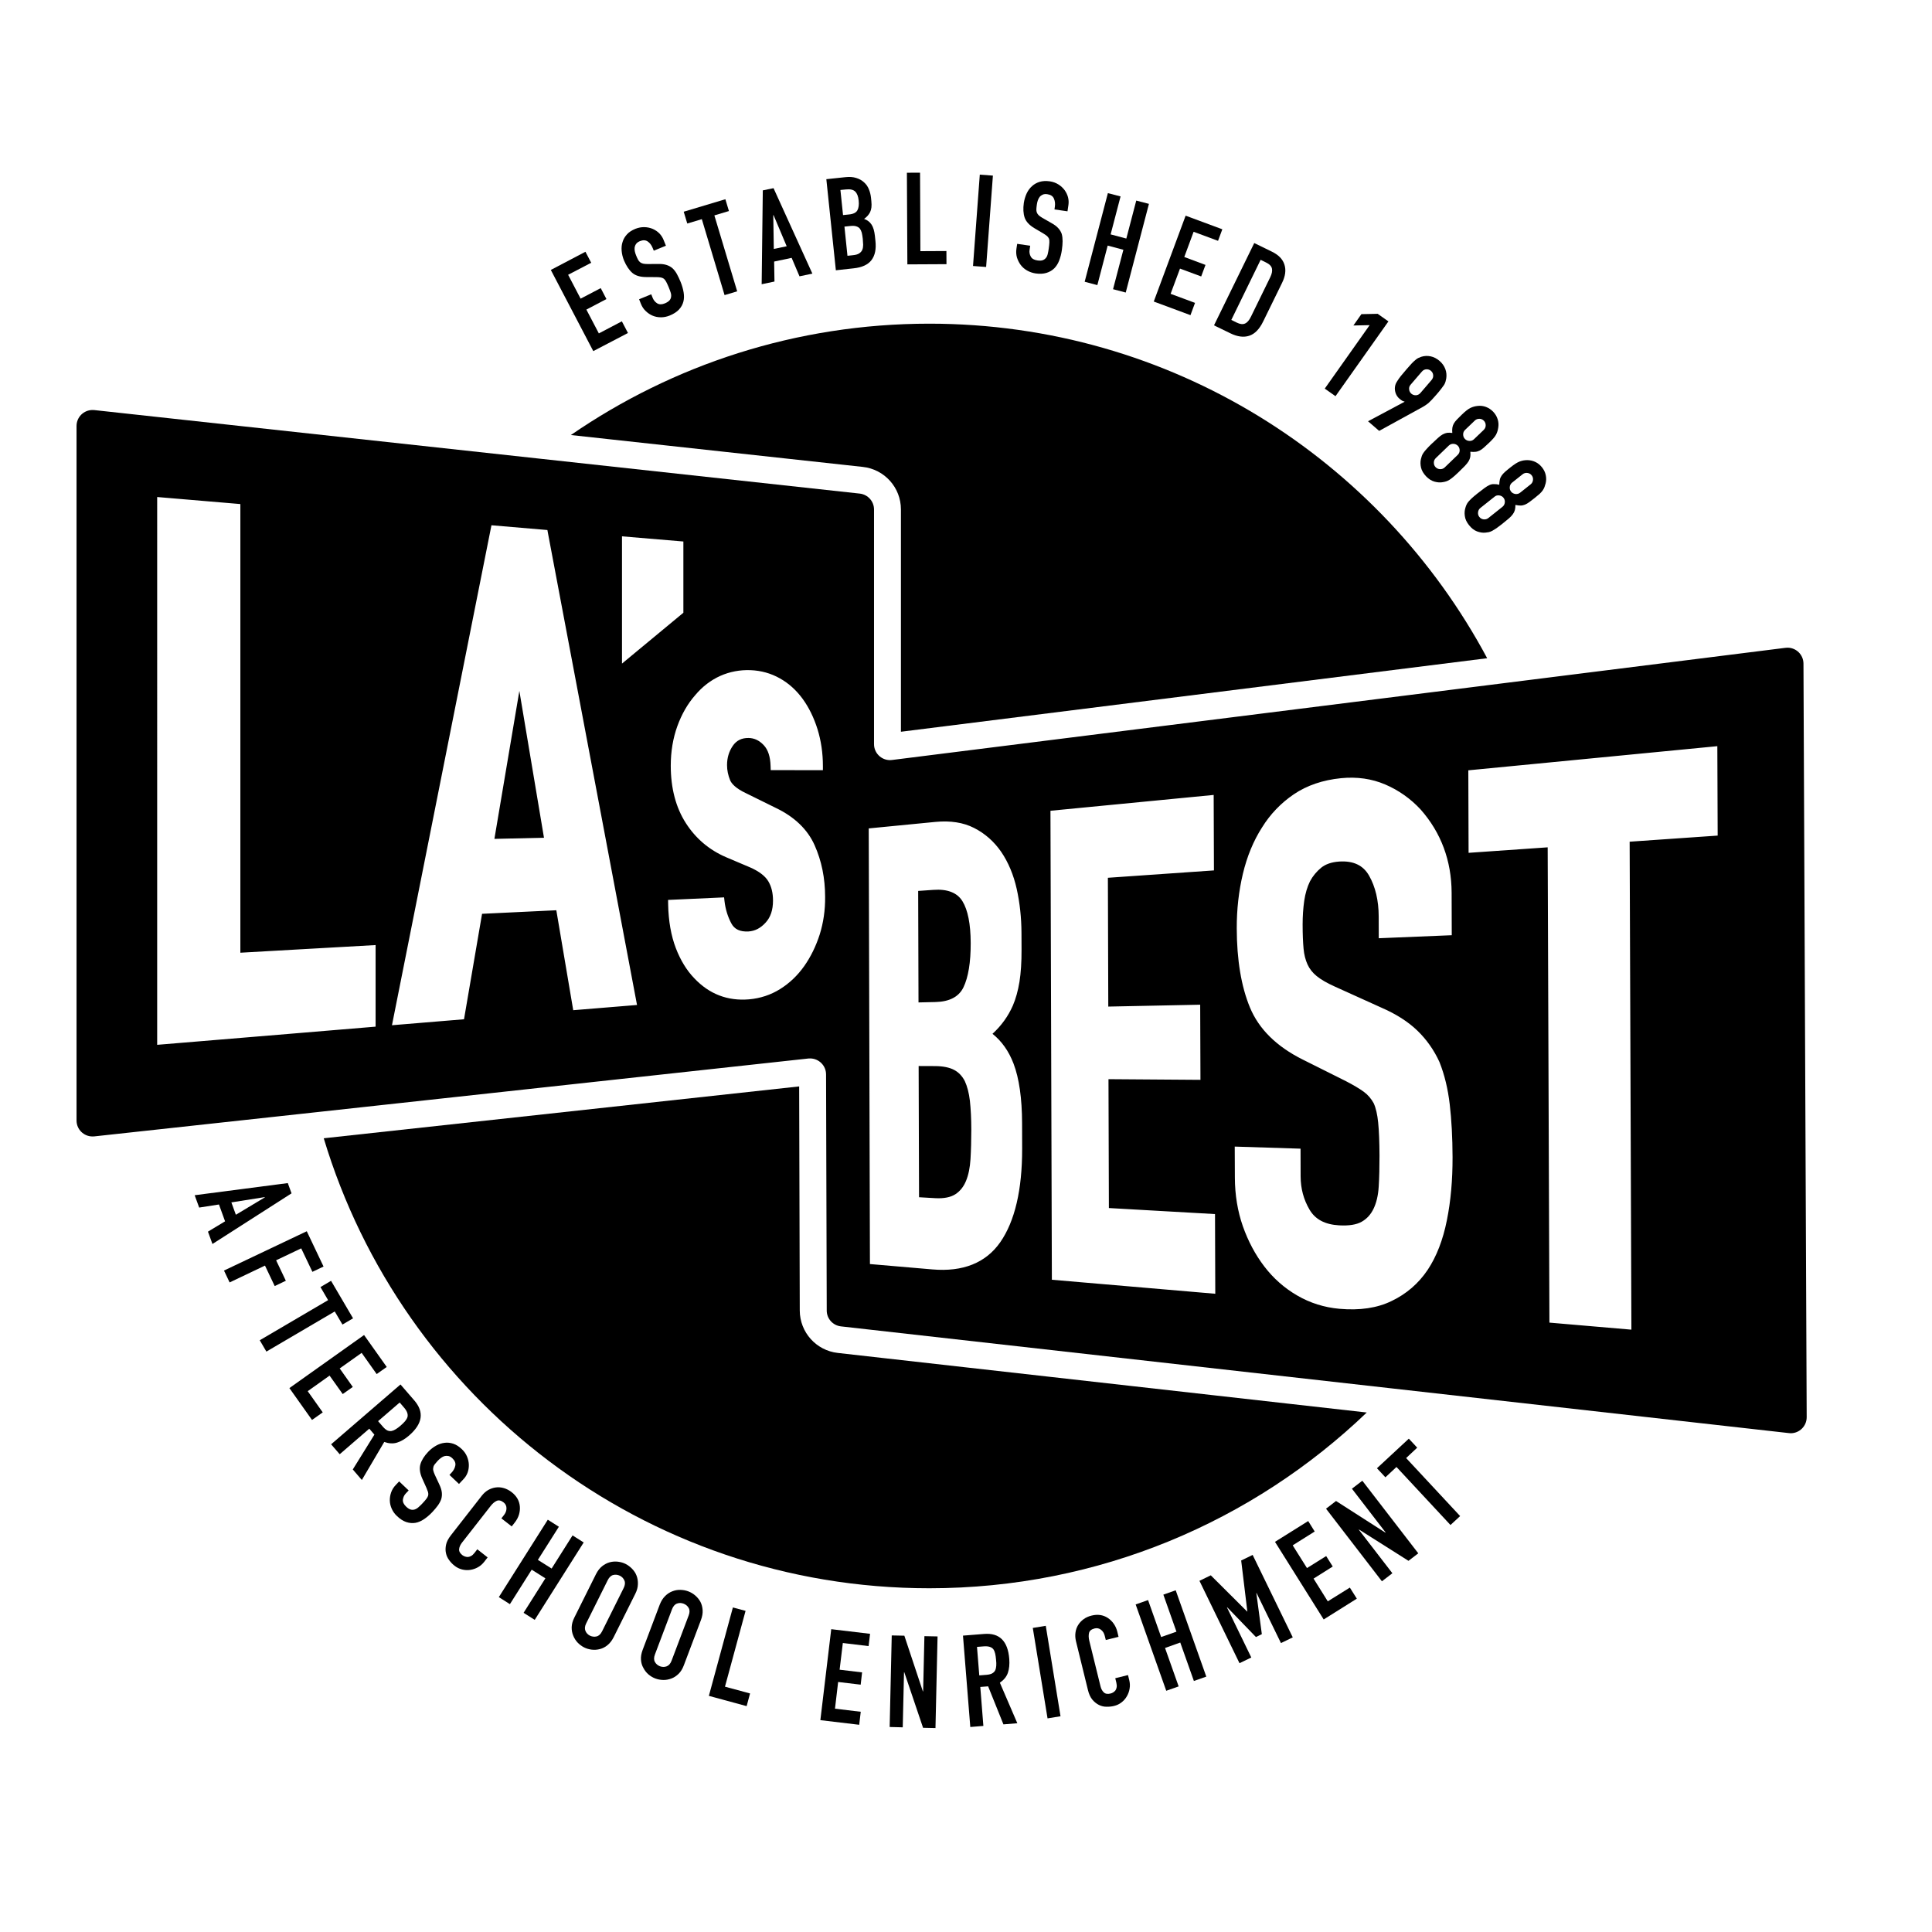
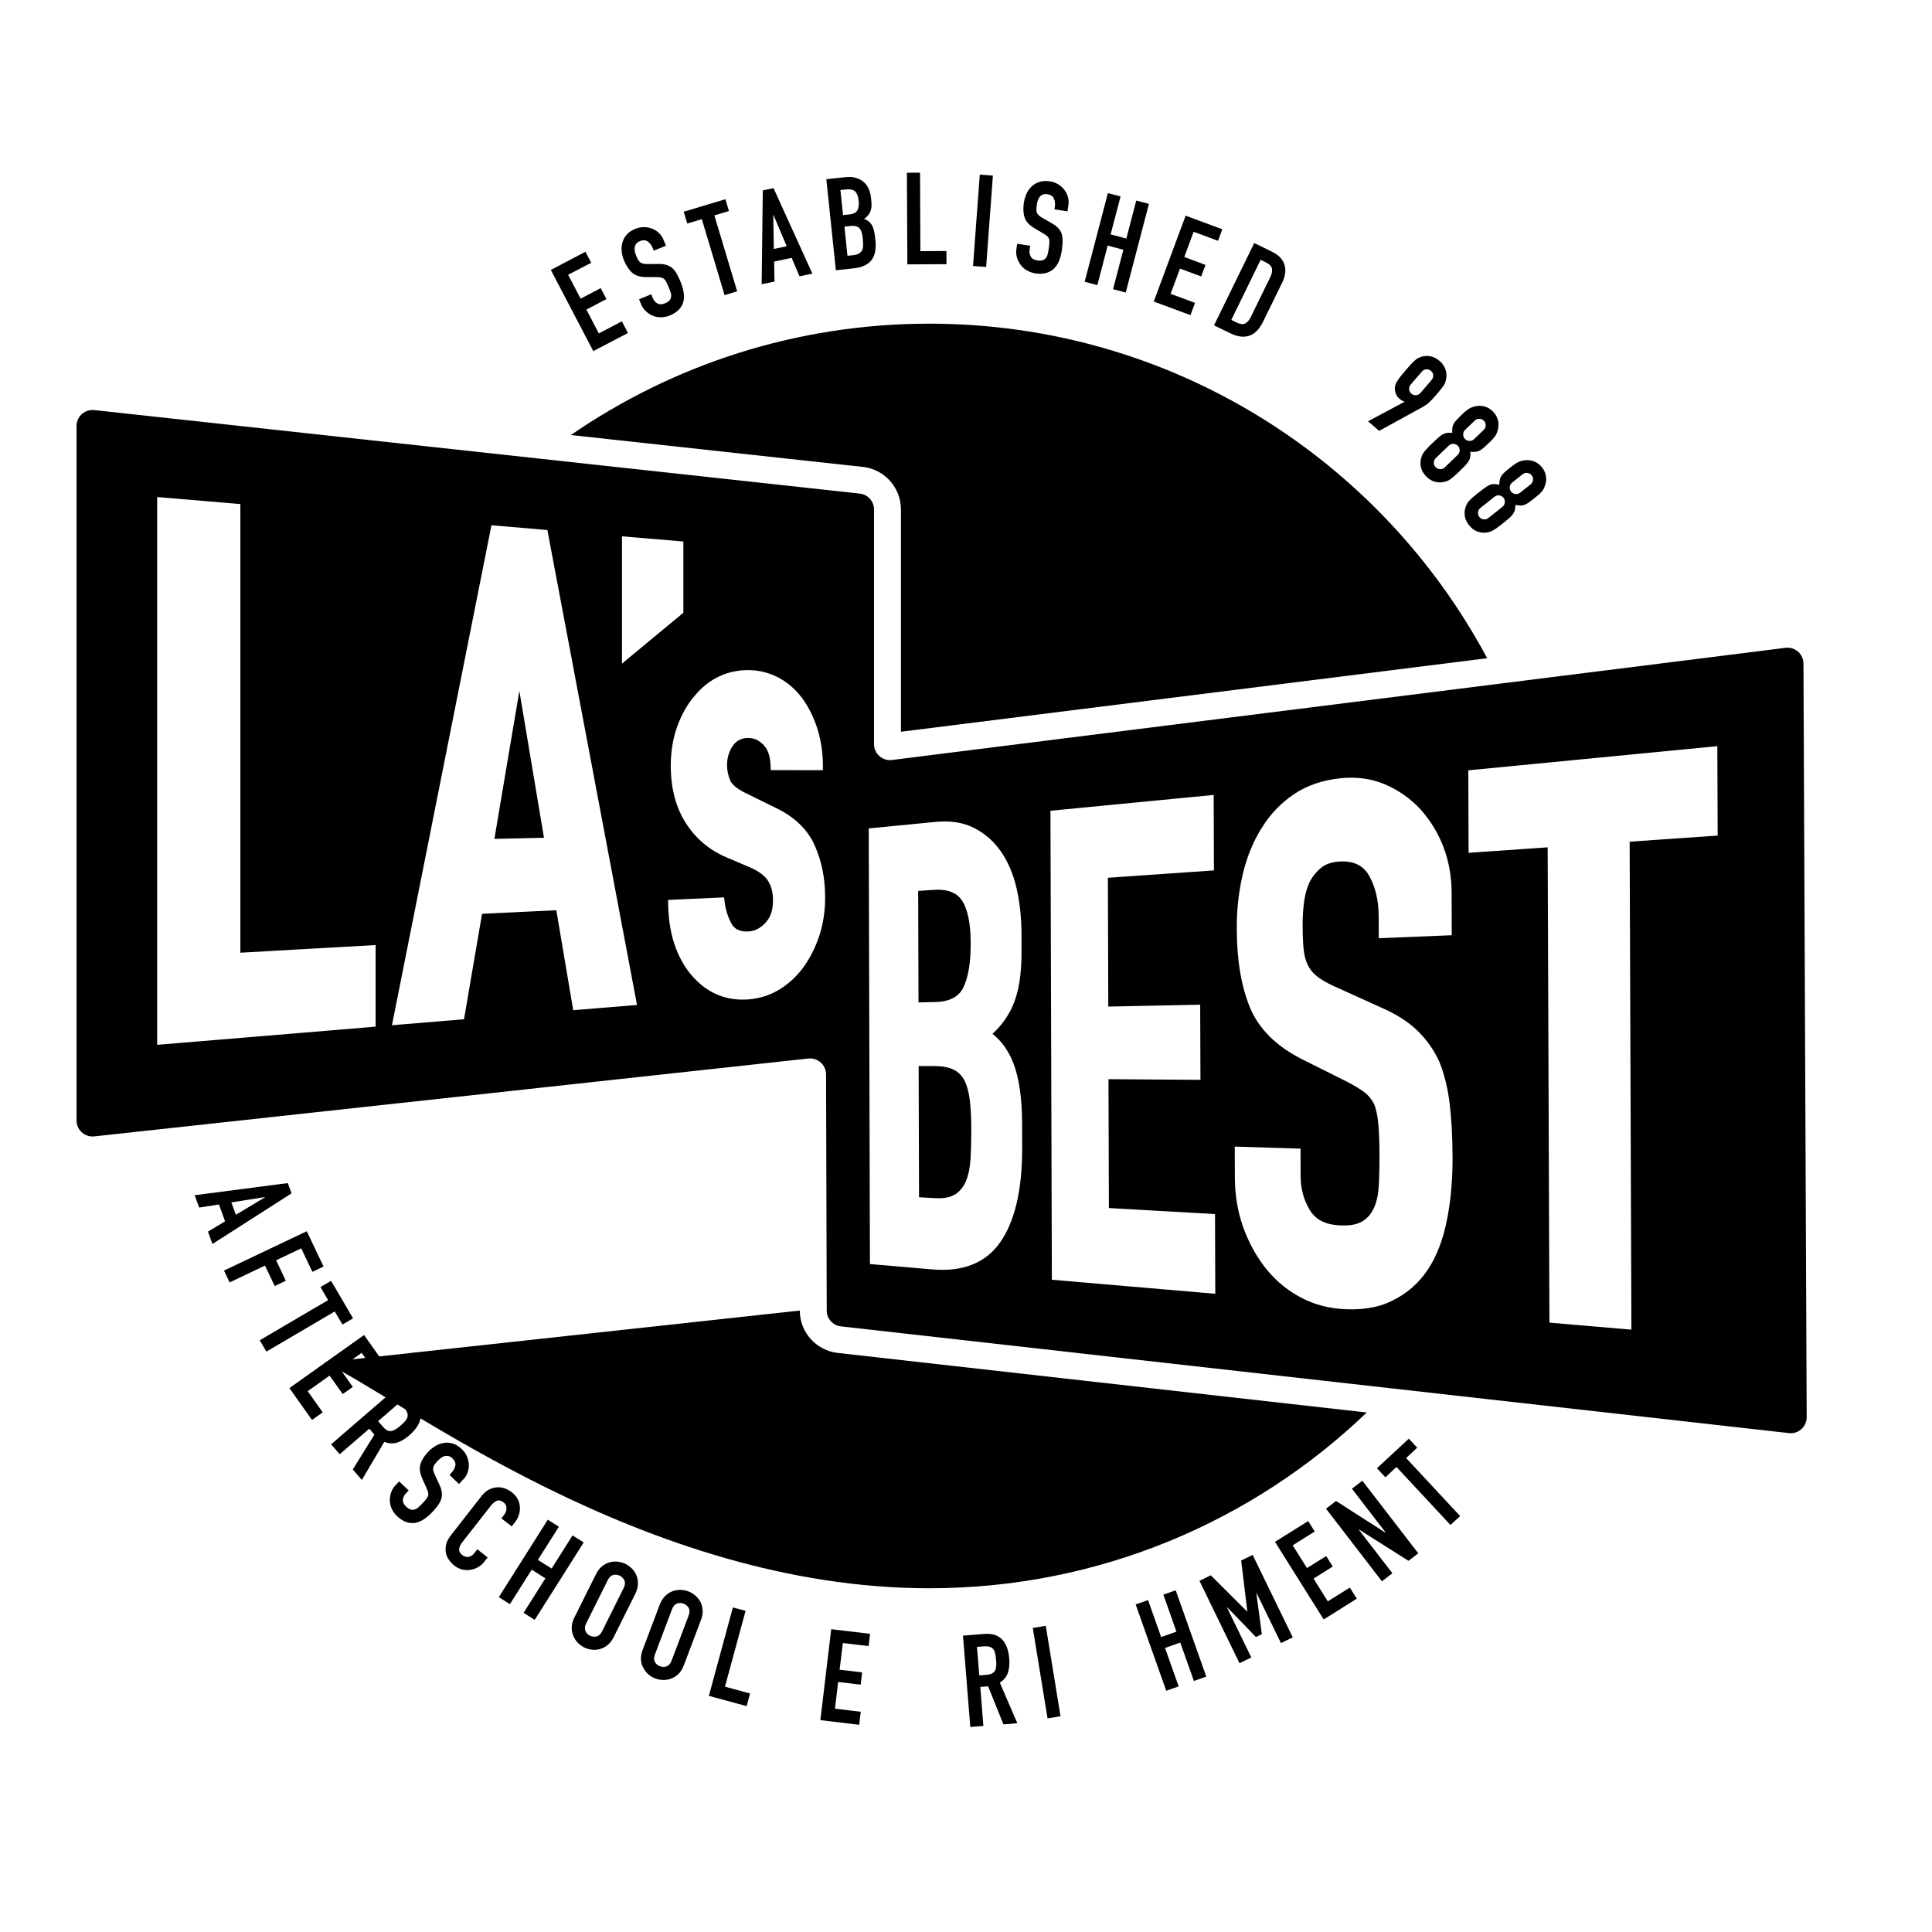
<svg xmlns="http://www.w3.org/2000/svg" version="1.1" id="Layer_1" x="0px" y="0px" viewBox="0 0 288 288" style="enable-background:new 0 0 288 288;" xml:space="preserve">
  <style type="text/css">
	.st0{fill:#000000;}
</style>
  <g>
    <path class="st0" d="M221.69,98.12c-15.87-29.67-47.16-49.87-83.16-49.87c-19.84,0-38.24,6.14-53.43,16.6l43.51,4.75   c3.24,0.35,5.69,3.08,5.69,6.34v33.14L221.69,98.12z" />
-     <path class="st0" d="M138.53,236.76c25.3,0,48.28-9.97,65.21-26.2l-78.85-8.88c-3.22-0.36-5.66-3.08-5.67-6.32l-0.09-33.41   l-70.87,7.73C59.93,208.49,95.93,236.76,138.53,236.76z" />
+     <path class="st0" d="M138.53,236.76c25.3,0,48.28-9.97,65.21-26.2l-78.85-8.88c-3.22-0.36-5.66-3.08-5.67-6.32l-70.87,7.73C59.93,208.49,95.93,236.76,138.53,236.76z" />
    <path class="st0" d="M42.9,176.36l-13.88,1.81l0.67,1.84l2.95-0.46l0.91,2.51L31,183.6l0.67,1.84l11.79-7.55L42.9,176.36z    M35.16,181.08l-0.67-1.84l4.98-0.79l0.01,0.04L35.16,181.08z" />
    <polygon class="st0" points="40.95,191.71 42.61,190.92 41.16,187.87 44.9,186.09 46.57,189.59 48.23,188.8 45.73,183.54    33.39,189.4 34.23,191.17 39.5,188.66  " />
    <polygon class="st0" points="51.05,197.45 52.63,196.52 49.35,190.93 47.77,191.86 48.91,193.81 38.72,199.79 39.71,201.48    49.9,195.5  " />
    <polygon class="st0" points="51.09,207.81 52.59,206.75 50.64,203.99 53.91,201.67 56.15,204.83 57.65,203.77 54.27,199.01    43.14,206.92 46.51,211.67 48.11,210.54 45.87,207.38 49.13,205.06  " />
    <path class="st0" d="M59.18,215.05c0.59-0.18,1.19-0.53,1.8-1.06c2.02-1.75,2.28-3.49,0.78-5.23l-2.06-2.38l-10.34,8.92l1.28,1.48   l4.41-3.81l0.76,0.89l-3.22,5.19l1.35,1.57l3.34-5.67C57.96,215.19,58.59,215.23,59.18,215.05z M57.09,212.69l-0.73-0.84l3.22-2.78   l0.66,0.77c0.44,0.51,0.61,0.98,0.5,1.4c-0.07,0.21-0.19,0.42-0.36,0.62c-0.17,0.2-0.39,0.41-0.65,0.64   c-0.26,0.23-0.5,0.41-0.73,0.55c-0.22,0.14-0.44,0.23-0.64,0.27c-0.21,0.03-0.42,0-0.63-0.09   C57.53,213.12,57.31,212.95,57.09,212.69z" />
    <path class="st0" d="M64.82,218.26c0.11-0.14,0.26-0.31,0.44-0.51c0.16-0.17,0.32-0.31,0.5-0.44c0.17-0.13,0.35-0.21,0.54-0.26   c0.18-0.04,0.36-0.04,0.56,0c0.19,0.04,0.38,0.15,0.58,0.34c0.36,0.34,0.51,0.71,0.43,1.09c-0.07,0.38-0.26,0.73-0.57,1.06   l-0.3,0.32l1.42,1.35l0.66-0.7c0.55-0.57,0.82-1.29,0.81-2.14c-0.01-0.42-0.1-0.83-0.27-1.24c-0.17-0.41-0.43-0.78-0.78-1.11   c-0.42-0.4-0.85-0.67-1.28-0.81s-0.87-0.19-1.29-0.13c-0.43,0.05-0.86,0.19-1.28,0.43c-0.42,0.24-0.81,0.54-1.16,0.91   c-0.59,0.62-0.98,1.24-1.16,1.85c-0.18,0.61-0.09,1.33,0.29,2.17l0.62,1.38c0.1,0.24,0.18,0.45,0.23,0.61   c0.04,0.17,0.05,0.33,0.02,0.49c-0.04,0.16-0.13,0.32-0.27,0.51c-0.14,0.18-0.33,0.41-0.58,0.67c-0.21,0.22-0.41,0.42-0.6,0.58   c-0.19,0.17-0.38,0.28-0.58,0.34s-0.4,0.06-0.6,0c-0.2-0.06-0.42-0.2-0.66-0.43c-0.36-0.34-0.52-0.69-0.48-1.05   c0.05-0.35,0.19-0.66,0.44-0.92l0.42-0.44l-1.42-1.35l-0.5,0.53c-0.32,0.33-0.55,0.7-0.69,1.1c-0.14,0.4-0.21,0.81-0.2,1.23   c0.01,0.42,0.11,0.83,0.29,1.23c0.18,0.4,0.44,0.77,0.79,1.09c0.45,0.43,0.91,0.72,1.37,0.88c0.46,0.15,0.91,0.19,1.35,0.12   c0.42-0.07,0.85-0.25,1.27-0.53c0.42-0.28,0.83-0.62,1.23-1.04c0.34-0.36,0.63-0.7,0.86-1.02c0.23-0.32,0.4-0.64,0.51-0.96   c0.09-0.32,0.12-0.65,0.08-1c-0.04-0.35-0.16-0.73-0.36-1.15l-0.68-1.46c-0.11-0.25-0.19-0.46-0.23-0.64   c-0.04-0.17-0.03-0.34,0.01-0.5C64.63,218.55,64.71,218.4,64.82,218.26z" />
    <path class="st0" d="M75.5,224.84c0,0.36-0.12,0.68-0.36,0.99l-0.4,0.51l1.54,1.2l0.47-0.6c0.29-0.37,0.5-0.77,0.62-1.18   c0.12-0.42,0.16-0.83,0.12-1.23c-0.08-0.83-0.49-1.53-1.21-2.09c-0.37-0.29-0.76-0.49-1.17-0.61s-0.81-0.15-1.2-0.1   c-0.39,0.05-0.77,0.18-1.13,0.38c-0.36,0.21-0.67,0.49-0.95,0.84l-4.63,5.93c-0.38,0.49-0.62,0.96-0.71,1.4   c-0.09,0.44-0.1,0.86-0.01,1.25c0.08,0.39,0.25,0.74,0.49,1.06c0.24,0.32,0.5,0.59,0.8,0.82c0.34,0.27,0.72,0.45,1.12,0.55   s0.81,0.12,1.21,0.06c0.4-0.06,0.78-0.19,1.14-0.39c0.36-0.2,0.67-0.47,0.93-0.8l0.52-0.67l-1.54-1.21l-0.41,0.53   c-0.17,0.21-0.33,0.37-0.5,0.46c-0.17,0.09-0.33,0.15-0.49,0.16c-0.16,0-0.32-0.03-0.46-0.08c-0.14-0.06-0.27-0.12-0.37-0.2   c-0.35-0.28-0.51-0.57-0.48-0.89c0.03-0.32,0.17-0.63,0.41-0.95l4.3-5.5c0.28-0.36,0.58-0.61,0.89-0.75   c0.31-0.14,0.66-0.06,1.04,0.24C75.36,224.19,75.5,224.48,75.5,224.84z" />
    <polygon class="st0" points="85.35,228.88 82.23,233.82 80.18,232.53 83.31,227.59 81.66,226.54 74.36,238.08 76.01,239.13    79.26,233.99 81.3,235.28 78.05,240.42 79.71,241.47 87.01,229.93  " />
    <path class="st0" d="M94.23,233.86c-0.29-0.3-0.61-0.54-0.96-0.72s-0.74-0.29-1.15-0.34c-0.41-0.05-0.82-0.02-1.21,0.08   c-0.41,0.11-0.8,0.31-1.16,0.6c-0.36,0.29-0.66,0.69-0.91,1.18l-3.22,6.46c-0.26,0.52-0.39,1-0.4,1.45   c-0.01,0.45,0.07,0.87,0.23,1.25c0.15,0.39,0.37,0.73,0.65,1.03c0.29,0.3,0.61,0.54,0.96,0.72c0.35,0.18,0.74,0.29,1.15,0.34   c0.41,0.05,0.82,0.02,1.23-0.09c0.39-0.1,0.77-0.29,1.12-0.58c0.35-0.28,0.66-0.68,0.92-1.19l3.22-6.46   c0.25-0.49,0.38-0.97,0.39-1.43c0.02-0.46-0.05-0.89-0.2-1.28C94.75,234.5,94.52,234.16,94.23,233.86z M92.97,236.72l-3.22,6.46   c-0.21,0.42-0.48,0.68-0.82,0.76c-0.33,0.08-0.66,0.04-0.98-0.11c-0.32-0.16-0.55-0.4-0.68-0.72c-0.13-0.32-0.1-0.69,0.11-1.11   l3.22-6.46c0.21-0.42,0.49-0.68,0.82-0.76c0.33-0.08,0.66-0.04,0.98,0.11c0.32,0.16,0.55,0.4,0.68,0.72   C93.22,235.92,93.18,236.29,92.97,236.72z" />
    <path class="st0" d="M103.63,237.83c-0.31-0.27-0.66-0.47-1.03-0.61c-0.37-0.14-0.76-0.21-1.18-0.22   c-0.41-0.01-0.81,0.06-1.19,0.21c-0.4,0.15-0.76,0.39-1.09,0.72c-0.33,0.33-0.59,0.75-0.79,1.26l-2.55,6.75   c-0.2,0.54-0.29,1.03-0.25,1.48c0.03,0.45,0.15,0.86,0.36,1.22c0.19,0.37,0.44,0.69,0.75,0.96c0.32,0.27,0.66,0.47,1.03,0.61   c0.37,0.14,0.76,0.21,1.18,0.22c0.42,0.01,0.82-0.07,1.22-0.22c0.38-0.14,0.73-0.37,1.06-0.69c0.32-0.31,0.59-0.74,0.79-1.28   l2.55-6.75c0.19-0.51,0.28-1,0.25-1.46c-0.03-0.46-0.14-0.88-0.33-1.25C104.21,238.42,103.95,238.1,103.63,237.83z M102.66,240.81   l-2.55,6.75c-0.17,0.44-0.41,0.72-0.74,0.84c-0.32,0.12-0.65,0.11-0.99-0.01c-0.33-0.13-0.58-0.34-0.75-0.64   c-0.17-0.3-0.17-0.67,0-1.12l2.55-6.75c0.17-0.44,0.41-0.72,0.74-0.84c0.32-0.12,0.65-0.11,0.99,0.02   c0.33,0.13,0.59,0.34,0.75,0.64C102.83,239.99,102.83,240.36,102.66,240.81z" />
    <polygon class="st0" points="111.14,240.13 109.25,239.62 105.67,252.8 111.3,254.33 111.81,252.44 108.07,251.43  " />
    <polygon class="st0" points="122.29,256.42 128.08,257.11 128.31,255.17 124.47,254.71 124.94,250.73 128.3,251.13 128.51,249.3    125.16,248.9 125.64,244.92 129.48,245.38 129.7,243.55 123.91,242.86  " />
-     <polygon class="st0" points="137.61,252.13 137.57,252.13 134.81,243.83 132.93,243.79 132.62,257.44 134.57,257.49 134.76,249.28    134.8,249.28 137.6,257.56 139.45,257.6 139.76,243.94 137.8,243.9  " />
    <path class="st0" d="M150.24,249.37c0.2-0.58,0.27-1.27,0.21-2.08c-0.21-2.67-1.47-3.91-3.76-3.72l-3.14,0.25l1.09,13.62l1.95-0.16   l-0.46-5.81l1.17-0.09l2.28,5.67l2.07-0.17l-2.6-6.04C149.63,250.44,150.04,249.95,150.24,249.37z M148.51,248.32   c-0.02,0.26-0.07,0.49-0.16,0.68c-0.1,0.19-0.25,0.34-0.45,0.45c-0.2,0.11-0.47,0.18-0.81,0.21l-1.11,0.09l-0.34-4.25l1.01-0.08   c0.68-0.05,1.15,0.09,1.42,0.42c0.13,0.18,0.22,0.4,0.28,0.66c0.06,0.26,0.1,0.56,0.13,0.9   C148.52,247.76,148.53,248.06,148.51,248.32z" />
    <rect x="154.94" y="242.5" transform="matrix(0.987 -0.161 0.161 0.987 -38.012 28.271)" class="st0" width="1.96" height="13.66" />
-     <path class="st0" d="M168.15,249.7l-1.9,0.47l0.16,0.65c0.06,0.26,0.08,0.49,0.05,0.68c-0.03,0.19-0.09,0.35-0.18,0.48   c-0.1,0.13-0.22,0.23-0.35,0.31c-0.13,0.08-0.26,0.13-0.39,0.16c-0.43,0.11-0.77,0.05-1-0.17c-0.23-0.22-0.4-0.52-0.49-0.91   l-1.67-6.78c-0.11-0.45-0.12-0.83-0.04-1.17c0.08-0.33,0.36-0.55,0.83-0.67c0.36-0.09,0.68-0.02,0.96,0.2   c0.28,0.22,0.46,0.52,0.55,0.89l0.16,0.63l1.9-0.47l-0.18-0.75c-0.11-0.46-0.3-0.87-0.55-1.22c-0.25-0.35-0.55-0.64-0.89-0.86   c-0.7-0.45-1.5-0.56-2.39-0.34c-0.46,0.11-0.86,0.29-1.2,0.54c-0.34,0.25-0.61,0.54-0.82,0.88c-0.21,0.34-0.34,0.72-0.39,1.12   c-0.06,0.41-0.03,0.83,0.07,1.27l1.79,7.3c0.15,0.61,0.37,1.08,0.66,1.43c0.29,0.34,0.61,0.6,0.97,0.78   c0.36,0.18,0.74,0.27,1.13,0.27c0.4,0.01,0.78-0.03,1.14-0.12c0.42-0.1,0.79-0.28,1.12-0.54s0.59-0.56,0.79-0.92   c0.2-0.35,0.34-0.73,0.4-1.14c0.07-0.4,0.05-0.81-0.05-1.22L168.15,249.7z" />
    <polygon class="st0" points="173.42,237.71 175.37,243.23 173.09,244.03 171.14,238.52 169.29,239.17 173.85,252.04 175.7,251.39    173.67,245.66 175.94,244.85 177.97,250.58 179.82,249.93 175.26,237.06  " />
    <polygon class="st0" points="185.02,232.62 185.94,240.22 185.91,240.23 180.49,234.83 178.8,235.65 184.77,247.93 186.53,247.08    182.9,239.61 182.93,239.59 187.22,244.03 188.1,243.6 187.28,237.48 187.31,237.46 190.95,244.93 192.71,244.08 186.73,231.79     " />
    <polygon class="st0" points="197.93,238.71 195.81,235.32 198.67,233.52 197.69,231.96 194.83,233.75 192.7,230.36 195.98,228.3    195.01,226.74 190.06,229.84 197.32,241.41 202.26,238.31 201.22,236.66  " />
    <polygon class="st0" points="201.53,221.92 206.55,228.44 206.52,228.47 199.16,223.75 197.67,224.9 206,235.72 207.56,234.52    202.55,228.02 202.58,228 209.96,232.67 211.42,231.55 203.08,220.73  " />
    <polygon class="st0" points="211.26,215.8 210.01,214.46 205.26,218.87 206.52,220.22 208.17,218.68 216.22,227.33 217.66,226    209.61,217.35  " />
    <polygon class="st0" points="93.61,49.64 92.7,47.9 89.27,49.7 87.41,46.15 90.4,44.58 89.55,42.95 86.55,44.52 84.69,40.96    88.13,39.17 87.27,37.53 82.11,40.24 88.44,52.34  " />
    <path class="st0" d="M94.25,40.67c0.48,0.42,1.18,0.63,2.09,0.63l1.51,0.01c0.26,0,0.48,0.02,0.65,0.05   c0.17,0.03,0.32,0.09,0.46,0.19c0.12,0.1,0.24,0.25,0.35,0.46c0.11,0.2,0.23,0.47,0.37,0.8c0.12,0.28,0.21,0.55,0.29,0.78   c0.08,0.24,0.1,0.46,0.07,0.66c-0.03,0.2-0.11,0.39-0.25,0.54s-0.36,0.3-0.67,0.43c-0.46,0.19-0.84,0.19-1.15,0   c-0.3-0.19-0.52-0.45-0.66-0.78l-0.23-0.57l-1.81,0.74l0.27,0.68c0.17,0.43,0.41,0.79,0.72,1.08c0.31,0.3,0.65,0.53,1.03,0.69   c0.38,0.16,0.79,0.24,1.24,0.24c0.44,0,0.88-0.09,1.32-0.27c0.58-0.24,1.03-0.53,1.36-0.88c0.33-0.35,0.55-0.75,0.66-1.18   c0.11-0.42,0.12-0.87,0.04-1.37c-0.08-0.5-0.23-1.02-0.44-1.55c-0.19-0.46-0.38-0.86-0.57-1.21c-0.19-0.34-0.41-0.63-0.66-0.86   c-0.25-0.21-0.55-0.38-0.88-0.48c-0.33-0.11-0.73-0.16-1.2-0.15l-1.61,0.01c-0.28,0-0.5-0.02-0.68-0.06   c-0.17-0.04-0.32-0.11-0.45-0.21c-0.12-0.1-0.23-0.23-0.31-0.39c-0.09-0.16-0.18-0.36-0.28-0.61c-0.09-0.21-0.15-0.42-0.2-0.64   c-0.04-0.21-0.05-0.41-0.02-0.6c0.04-0.18,0.11-0.35,0.23-0.51c0.12-0.16,0.3-0.29,0.55-0.39c0.46-0.19,0.85-0.17,1.17,0.05   c0.32,0.22,0.56,0.54,0.73,0.96l0.17,0.41l1.81-0.74l-0.36-0.89c-0.3-0.73-0.84-1.28-1.61-1.62c-0.38-0.16-0.8-0.25-1.24-0.26   c-0.44-0.01-0.88,0.07-1.34,0.25c-0.53,0.22-0.96,0.49-1.26,0.83c-0.31,0.34-0.53,0.71-0.65,1.12c-0.14,0.41-0.18,0.86-0.14,1.34   c0.04,0.48,0.16,0.96,0.35,1.43C93.37,39.64,93.77,40.25,94.25,40.67z" />
    <polygon class="st0" points="104.62,32.67 108.01,43.99 109.89,43.43 106.49,32.11 108.66,31.46 108.13,29.7 101.92,31.56    102.45,33.32  " />
    <path class="st0" d="M115.4,38.99l2.61-0.55l1.17,2.75l1.92-0.4l-5.79-12.74l-1.6,0.33l-0.17,13.99l1.91-0.4L115.4,38.99z    M115.27,32.07l0.04-0.01l1.96,4.65l-1.92,0.4L115.27,32.07z" />
    <path class="st0" d="M127.24,40c1.27-0.13,2.16-0.55,2.68-1.24s0.71-1.64,0.58-2.84l-0.08-0.76c-0.08-0.72-0.24-1.29-0.5-1.68   c-0.26-0.4-0.63-0.68-1.11-0.85c0.42-0.3,0.72-0.64,0.9-1.02c0.09-0.2,0.16-0.43,0.19-0.69c0.03-0.26,0.03-0.57-0.01-0.94   l-0.05-0.5c-0.05-0.44-0.15-0.87-0.32-1.27c-0.16-0.4-0.4-0.75-0.72-1.03c-0.31-0.29-0.7-0.51-1.16-0.65   c-0.46-0.15-1-0.19-1.62-0.12l-2.84,0.3l1.42,13.58L127.24,40z M128.46,34.68c0.06,0.25,0.11,0.55,0.15,0.89   c0.03,0.33,0.05,0.64,0.06,0.92c0,0.28-0.04,0.53-0.13,0.75c-0.09,0.22-0.25,0.39-0.46,0.53c-0.21,0.14-0.51,0.23-0.91,0.27   l-0.84,0.09l-0.45-4.35l0.86-0.09c0.36-0.04,0.65-0.03,0.87,0.04c0.22,0.06,0.41,0.17,0.56,0.34   C128.29,34.23,128.39,34.43,128.46,34.68z M126.1,28.24c0.65-0.07,1.11,0.04,1.39,0.32c0.28,0.28,0.45,0.72,0.51,1.33   c0.07,0.62,0,1.11-0.19,1.46c-0.19,0.35-0.61,0.56-1.26,0.62l-0.88,0.09l-0.39-3.74L126.1,28.24z" />
    <polygon class="st0" points="141.09,39.38 141.08,37.42 137.2,37.44 137.15,25.74 135.19,25.75 135.26,39.41  " />
    <rect x="139.68" y="31.89" transform="matrix(0.074 -0.997 0.997 0.074 102.915 176.553)" class="st0" width="13.66" height="1.96" />
    <path class="st0" d="M152.15,39.49c0.25,0.33,0.56,0.61,0.95,0.83c0.38,0.22,0.81,0.37,1.27,0.44c0.62,0.09,1.16,0.06,1.62-0.08   c0.46-0.14,0.85-0.37,1.17-0.68c0.3-0.31,0.55-0.69,0.73-1.16c0.18-0.47,0.32-0.99,0.4-1.56c0.07-0.49,0.11-0.94,0.11-1.33   c0-0.39-0.04-0.75-0.13-1.08c-0.11-0.31-0.28-0.6-0.52-0.86c-0.23-0.26-0.55-0.5-0.96-0.73l-1.4-0.8   c-0.24-0.14-0.42-0.27-0.55-0.39c-0.13-0.12-0.22-0.26-0.28-0.41c-0.06-0.15-0.08-0.32-0.07-0.5c0.01-0.18,0.03-0.4,0.07-0.67   c0.03-0.23,0.08-0.44,0.15-0.65c0.07-0.2,0.17-0.38,0.29-0.53c0.12-0.14,0.28-0.24,0.45-0.32c0.18-0.08,0.4-0.1,0.67-0.06   c0.49,0.07,0.82,0.28,0.98,0.64s0.21,0.75,0.15,1.19l-0.06,0.44l1.94,0.28l0.14-0.95c0.11-0.78-0.08-1.52-0.57-2.21   c-0.25-0.33-0.56-0.62-0.93-0.85c-0.37-0.23-0.8-0.39-1.28-0.46c-0.57-0.08-1.08-0.05-1.52,0.08c-0.44,0.14-0.82,0.35-1.13,0.64   c-0.33,0.29-0.59,0.65-0.8,1.09c-0.2,0.44-0.34,0.91-0.42,1.41c-0.12,0.85-0.08,1.57,0.12,2.18c0.2,0.6,0.7,1.14,1.48,1.6l1.3,0.77   c0.23,0.14,0.41,0.26,0.54,0.37c0.13,0.11,0.23,0.24,0.3,0.39c0.06,0.15,0.08,0.34,0.07,0.57c-0.01,0.23-0.04,0.52-0.09,0.88   c-0.04,0.3-0.09,0.58-0.15,0.82c-0.05,0.24-0.14,0.45-0.27,0.61c-0.13,0.16-0.29,0.28-0.49,0.35c-0.2,0.07-0.46,0.08-0.79,0.03   c-0.49-0.07-0.82-0.26-0.99-0.58c-0.17-0.32-0.23-0.65-0.17-1l0.09-0.61l-1.94-0.28l-0.11,0.72c-0.07,0.46-0.04,0.89,0.07,1.3   C151.72,38.78,151.9,39.15,152.15,39.49z" />
    <polygon class="st0" points="165.12,36.61 167.46,37.23 165.92,43.11 167.81,43.61 171.27,30.39 169.38,29.9 167.9,35.56    165.56,34.94 167.04,29.28 165.15,28.79 161.69,42 163.58,42.5  " />
    <polygon class="st0" points="178.14,45.15 174.5,43.8 175.9,40.04 179.06,41.21 179.7,39.49 176.54,38.31 177.93,34.55    181.57,35.9 182.21,34.18 176.74,32.15 171.99,44.95 177.46,46.98  " />
    <path class="st0" d="M183.42,49.69c1.04,0.51,1.98,0.63,2.8,0.36c0.83-0.27,1.52-0.98,2.08-2.13l2.81-5.74   c0.5-1.01,0.62-1.92,0.36-2.73c-0.25-0.81-0.88-1.46-1.9-1.95l-2.6-1.27l-6,12.27L183.42,49.69z M187.92,38.73l0.81,0.4   c0.52,0.25,0.81,0.56,0.88,0.92c0.07,0.36-0.02,0.78-0.25,1.26l-2.89,5.91c-0.26,0.53-0.55,0.87-0.88,1.01   c-0.33,0.15-0.74,0.1-1.23-0.14l-0.81-0.4L187.92,38.73z" />
-     <polygon class="st0" points="199.08,59.06 206.97,47.91 205.37,46.78 202.94,46.83 201.75,48.52 204.17,48.47 197.48,57.93  " />
    <path class="st0" d="M208.62,59.44c0.16,0.14,0.31,0.24,0.43,0.31c0.12,0.06,0.22,0.1,0.31,0.1l0,0.05l-5.43,2.9l1.66,1.43   l6.43-3.53c0.17-0.09,0.32-0.19,0.46-0.28s0.29-0.2,0.45-0.33c0.14-0.13,0.31-0.29,0.5-0.49c0.19-0.2,0.42-0.46,0.7-0.78   c0.29-0.34,0.53-0.62,0.7-0.85c0.18-0.23,0.32-0.43,0.44-0.6c0.1-0.17,0.17-0.33,0.21-0.48c0.04-0.15,0.08-0.31,0.11-0.48   c0.07-0.48,0.03-0.94-0.14-1.4c-0.17-0.45-0.45-0.86-0.86-1.21s-0.85-0.58-1.32-0.68c-0.48-0.1-0.95-0.08-1.42,0.07   c-0.17,0.06-0.32,0.12-0.46,0.19c-0.13,0.07-0.27,0.17-0.42,0.3c-0.16,0.13-0.34,0.3-0.54,0.51c-0.2,0.21-0.44,0.48-0.73,0.82   c-0.35,0.41-0.64,0.75-0.86,1.02c-0.22,0.28-0.39,0.51-0.51,0.71c-0.13,0.19-0.22,0.36-0.28,0.5c-0.06,0.15-0.09,0.3-0.11,0.45   c-0.04,0.3,0,0.61,0.11,0.93C208.17,58.95,208.36,59.22,208.62,59.44z M210.3,57.32l1.65-1.92c0.19-0.22,0.42-0.34,0.68-0.35   c0.26-0.01,0.49,0.07,0.68,0.23c0.19,0.17,0.31,0.38,0.33,0.64c0.03,0.26-0.05,0.5-0.24,0.73l-1.65,1.92   c-0.19,0.22-0.42,0.34-0.68,0.35c-0.26,0.01-0.49-0.07-0.68-0.23c-0.19-0.17-0.31-0.38-0.33-0.64   C210.02,57.78,210.1,57.54,210.3,57.32z" />
    <path class="st0" d="M215.07,64.75c-0.22,0.12-0.46,0.3-0.72,0.54c-0.26,0.23-0.58,0.53-0.95,0.88c-0.3,0.29-0.55,0.54-0.73,0.75   c-0.19,0.2-0.34,0.39-0.46,0.56c-0.12,0.17-0.21,0.33-0.26,0.48c-0.05,0.15-0.1,0.31-0.14,0.49c-0.09,0.39-0.08,0.81,0.02,1.25   c0.1,0.45,0.36,0.88,0.75,1.3c0.4,0.41,0.82,0.68,1.27,0.8c0.45,0.12,0.86,0.15,1.25,0.07c0.18-0.03,0.35-0.07,0.5-0.12   c0.15-0.05,0.31-0.13,0.49-0.24c0.17-0.11,0.37-0.26,0.58-0.44c0.21-0.18,0.47-0.41,0.77-0.7c0.37-0.35,0.67-0.66,0.92-0.91   c0.24-0.25,0.43-0.49,0.56-0.7c0.13-0.22,0.21-0.43,0.25-0.65c0.04-0.22,0.04-0.48,0.01-0.77c0.3,0.03,0.55,0.04,0.77,0.01   c0.22-0.02,0.42-0.09,0.63-0.19c0.2-0.1,0.41-0.25,0.62-0.44c0.21-0.19,0.46-0.42,0.76-0.7c0.27-0.26,0.49-0.48,0.66-0.68   s0.31-0.38,0.4-0.56c0.09-0.18,0.16-0.35,0.21-0.52c0.05-0.17,0.09-0.36,0.12-0.57c0.06-0.42,0.03-0.82-0.11-1.23   c-0.13-0.4-0.35-0.77-0.66-1.09c-0.31-0.32-0.67-0.56-1.07-0.71s-0.81-0.2-1.23-0.15c-0.21,0.02-0.4,0.06-0.56,0.1   c-0.17,0.05-0.34,0.11-0.53,0.2c-0.18,0.09-0.38,0.21-0.58,0.38c-0.21,0.16-0.44,0.37-0.71,0.63c-0.29,0.28-0.54,0.53-0.73,0.73   c-0.19,0.2-0.35,0.4-0.46,0.6c-0.11,0.2-0.18,0.4-0.21,0.62c-0.03,0.22-0.04,0.47-0.01,0.77c-0.29-0.04-0.54-0.05-0.77-0.02   C215.51,64.56,215.29,64.63,215.07,64.75z M218.4,64.08l1.44-1.38c0.19-0.19,0.42-0.27,0.69-0.27s0.49,0.11,0.67,0.29   c0.18,0.18,0.27,0.41,0.27,0.68c0,0.27-0.1,0.49-0.29,0.68l-1.44,1.38c-0.19,0.19-0.42,0.28-0.69,0.27   c-0.27-0.01-0.49-0.11-0.67-0.29s-0.27-0.41-0.27-0.68S218.2,64.27,218.4,64.08z M216.65,66.16c0.27,0.01,0.49,0.11,0.67,0.29   c0.18,0.18,0.26,0.41,0.27,0.68c0,0.27-0.1,0.49-0.29,0.68l-1.93,1.86c-0.19,0.19-0.42,0.27-0.69,0.27   c-0.27-0.01-0.49-0.11-0.67-0.29c-0.18-0.18-0.27-0.41-0.27-0.68c0-0.27,0.1-0.49,0.29-0.68l1.93-1.86   C216.16,66.24,216.39,66.15,216.65,66.16z" />
    <path class="st0" d="M222.04,72.3c-0.23,0.1-0.49,0.26-0.77,0.47c-0.28,0.21-0.62,0.47-1.03,0.79c-0.33,0.26-0.6,0.49-0.8,0.67   c-0.2,0.19-0.37,0.36-0.51,0.52c-0.14,0.16-0.24,0.31-0.3,0.45c-0.07,0.14-0.13,0.3-0.18,0.48c-0.12,0.38-0.16,0.79-0.09,1.25   c0.06,0.46,0.27,0.91,0.63,1.36c0.36,0.45,0.75,0.76,1.18,0.92c0.43,0.16,0.85,0.23,1.24,0.19c0.19-0.02,0.35-0.04,0.51-0.07   c0.15-0.03,0.32-0.1,0.51-0.19c0.18-0.1,0.39-0.23,0.62-0.38c0.23-0.16,0.51-0.37,0.84-0.63c0.4-0.32,0.73-0.59,1-0.82   c0.27-0.23,0.47-0.44,0.62-0.65c0.15-0.2,0.25-0.41,0.31-0.63c0.06-0.22,0.08-0.47,0.08-0.76c0.29,0.06,0.55,0.09,0.77,0.09   c0.22,0,0.43-0.05,0.64-0.13c0.21-0.09,0.43-0.21,0.66-0.38c0.23-0.17,0.5-0.38,0.82-0.63c0.29-0.23,0.53-0.44,0.73-0.61   c0.19-0.18,0.34-0.35,0.46-0.52c0.11-0.17,0.2-0.34,0.26-0.5s0.12-0.35,0.17-0.55c0.1-0.41,0.1-0.82,0.01-1.23   c-0.09-0.42-0.28-0.8-0.56-1.15c-0.28-0.35-0.61-0.62-0.99-0.8c-0.38-0.18-0.79-0.27-1.21-0.27c-0.21,0-0.4,0.02-0.57,0.05   c-0.17,0.03-0.35,0.08-0.54,0.15c-0.19,0.07-0.4,0.18-0.62,0.32c-0.22,0.14-0.48,0.33-0.77,0.56c-0.32,0.26-0.59,0.47-0.8,0.66   c-0.21,0.19-0.38,0.37-0.51,0.56c-0.13,0.19-0.22,0.38-0.27,0.6s-0.08,0.47-0.09,0.77c-0.28-0.07-0.54-0.1-0.76-0.09   C222.49,72.15,222.26,72.2,222.04,72.3z M225.41,71.94l1.56-1.24c0.21-0.17,0.45-0.23,0.71-0.2c0.26,0.03,0.48,0.15,0.64,0.35   c0.16,0.2,0.23,0.43,0.2,0.7s-0.14,0.48-0.35,0.65l-1.56,1.24c-0.21,0.17-0.45,0.23-0.71,0.2c-0.26-0.04-0.48-0.15-0.64-0.35   c-0.16-0.2-0.23-0.43-0.2-0.7C225.08,72.33,225.2,72.11,225.41,71.94z M223.48,73.85c0.26,0.03,0.48,0.15,0.64,0.35   c0.16,0.2,0.23,0.43,0.2,0.7c-0.03,0.27-0.14,0.48-0.35,0.65l-2.1,1.67c-0.21,0.17-0.45,0.23-0.71,0.2   c-0.26-0.03-0.47-0.15-0.63-0.35c-0.16-0.2-0.23-0.43-0.2-0.7c0.03-0.27,0.14-0.48,0.35-0.65l2.1-1.67   C222.98,73.88,223.21,73.81,223.48,73.85z" />
    <path class="st0" d="M268.84,98.92c-0.01-1.33-1.09-2.37-2.38-2.37c-0.1,0-0.2,0.01-0.3,0.02l-42.55,5.34l-90.64,11.38   c-0.1,0.01-0.2,0.02-0.3,0.02c-1.29,0-2.38-1.05-2.38-2.38V75.95c0-1.21-0.91-2.23-2.12-2.37l-47.84-5.22l-66.28-7.23   c-0.09-0.01-0.18-0.01-0.26-0.01c-1.3,0-2.38,1.05-2.38,2.38v103.53c0,1.33,1.08,2.38,2.38,2.38c0.09,0,0.17,0,0.26-0.01   l33.13-3.61l73.32-8c0.09-0.01,0.18-0.01,0.26-0.01c1.29,0,2.37,1.05,2.38,2.37l0.1,35.21c0,1.21,0.91,2.22,2.11,2.36l81.98,9.23   l59.34,6.68c0.09,0.01,0.18,0.02,0.27,0.02c1.3,0,2.38-1.06,2.38-2.39L268.84,98.92z M92.72,79.95l9.15,0.77v10.62l-9.15,7.58   V79.95z M56,153.04l-11.02,0.92l-21.55,1.79V74.09l12.4,1.05v66.88l8.46-0.48l11.7-0.66V153.04z M85.45,150.59l-2.52-14.9   l-11.07,0.53l-2.69,15.72l-10.74,0.89L73.26,78.3l8.34,0.71l0.1,0.55l13.26,70.25L85.45,150.59z M122.19,139.31   c-0.56,1.74-1.33,3.32-2.31,4.71c-0.99,1.4-2.19,2.54-3.58,3.41c-1.4,0.88-2.96,1.39-4.64,1.54c-3.19,0.27-5.94-0.78-8.17-3.15   c-1.12-1.16-2.05-2.67-2.75-4.5c-0.7-1.83-1.09-4.02-1.14-6.49l-0.01-0.68l8.35-0.38l0.06,0.55c0.14,1.2,0.48,2.31,1.01,3.31   c0.47,0.9,1.31,1.29,2.57,1.22c0.96-0.06,1.8-0.49,2.56-1.33c0.73-0.8,1.09-1.87,1.09-3.27c0-1.15-0.23-2.09-0.7-2.88   c-0.47-0.79-1.38-1.48-2.69-2.06l-3.63-1.54c-2.5-1.08-4.51-2.79-5.97-5.07c-1.49-2.32-2.25-5.2-2.25-8.56   c0-2.1,0.33-4.09,0.98-5.89c0.65-1.79,1.54-3.35,2.67-4.63c1.06-1.27,2.32-2.23,3.74-2.87c1.4-0.62,2.92-0.91,4.5-0.85   c1.57,0.06,3.04,0.47,4.37,1.22c1.33,0.74,2.47,1.78,3.41,3.07c0.93,1.28,1.67,2.8,2.21,4.52c0.53,1.72,0.8,3.56,0.8,5.48v0.62   l-7.78-0.01l-0.02-0.61c-0.04-1.41-0.38-2.43-1.02-3.11c-0.67-0.71-1.41-1.06-2.27-1.07c-1.03-0.01-1.8,0.37-2.35,1.18   c-0.57,0.84-0.85,1.78-0.85,2.87c0,0.76,0.16,1.52,0.46,2.25c0.2,0.47,0.77,1.19,2.4,1.95l4.38,2.16c2.81,1.34,4.77,3.22,5.82,5.59   c1.04,2.33,1.56,4.91,1.56,7.69C123.02,135.67,122.74,137.56,122.19,139.31z M149.11,185.17c-2.16,3.1-5.59,4.45-10.12,4.06   l-9.31-0.8l-0.18-64.94l9.95-0.97c2.21-0.21,4.15,0.08,5.75,0.9c1.62,0.82,2.98,2.02,4.05,3.57c1.06,1.56,1.84,3.42,2.31,5.52   c0.46,2.08,0.7,4.29,0.71,6.56l0.01,2.47c0.01,1.88-0.1,3.5-0.31,4.82c-0.22,1.34-0.55,2.53-0.99,3.55c-0.7,1.59-1.72,3-3.03,4.2   c1.37,1.09,2.43,2.58,3.14,4.45c0.83,2.18,1.26,5.17,1.27,8.87l0.01,3.81C152.38,177.36,151.28,182.05,149.11,185.17z    M156.8,190.77l-0.21-69.91l24.33-2.36l0.04,11.25l-15.81,1.1l0.06,19.2l13.7-0.28l0.04,11.2l-13.71-0.1l0.06,19.21l15.82,0.9   l0.04,11.88L156.8,190.77z M199.67,195.1c-2.25-0.2-4.37-0.86-6.29-1.98c-1.91-1.1-3.56-2.56-4.91-4.33c-1.34-1.75-2.41-3.76-3.2-6   c-0.78-2.23-1.18-4.66-1.19-7.23l-0.02-4.64l9.81,0.31l0.01,4.12c0.01,1.83,0.44,3.45,1.33,4.97c0.85,1.45,2.29,2.22,4.41,2.34   c1.44,0.08,2.57-0.09,3.35-0.53c0.77-0.43,1.36-1.07,1.78-1.94c0.43-0.89,0.69-1.99,0.77-3.28c0.09-1.38,0.12-2.95,0.12-4.66   c-0.01-1.99-0.07-3.64-0.2-4.92c-0.12-1.2-0.34-2.17-0.67-2.88c-0.35-0.65-0.85-1.24-1.46-1.69c-0.67-0.49-1.57-1.02-2.67-1.59   l-6.44-3.22c-3.91-1.95-6.54-4.55-7.87-7.76c-1.3-3.13-1.96-7.1-1.97-11.8c-0.01-2.82,0.3-5.55,0.91-8.12   c0.62-2.61,1.58-4.93,2.85-6.91c1.22-1.98,2.82-3.65,4.75-4.96c1.95-1.32,4.32-2.13,7.06-2.4c2.35-0.23,4.55,0.08,6.56,0.94   c2.01,0.86,3.79,2.12,5.28,3.73c3.04,3.44,4.6,7.62,4.62,12.4l0.02,6.34l-10.88,0.45l-0.01-3.25c-0.01-2.38-0.49-4.42-1.43-6.07   c-0.89-1.57-2.36-2.25-4.48-2.11c-1.12,0.08-2.02,0.39-2.68,0.93c-0.68,0.56-1.23,1.23-1.65,2.01c-0.41,0.83-0.7,1.82-0.86,2.9   c-0.16,1.12-0.24,2.3-0.24,3.53c0,1.45,0.05,2.67,0.14,3.62c0.08,0.88,0.28,1.67,0.59,2.35c0.3,0.66,0.76,1.24,1.35,1.72   c0.63,0.52,1.53,1.04,2.66,1.55l7.05,3.19c2.14,0.93,3.93,2.07,5.3,3.39c1.39,1.34,2.5,2.92,3.31,4.7   c0.75,1.88,1.26,3.99,1.53,6.32c0.27,2.29,0.41,4.94,0.42,7.85c0.01,3.39-0.27,6.57-0.85,9.43c-0.58,2.91-1.54,5.39-2.85,7.36   c-1.37,2.05-3.19,3.61-5.37,4.65C205.31,194.99,202.68,195.37,199.67,195.1z M243.19,198.21l-12.22-1.05l-0.13-35.49l-0.13-35.36   l-11.79,0.82l-0.04-12.3l9.5-0.92l27.62-2.68l0.05,13.33l-13.12,0.91L243.19,198.21z" />
    <path class="st0" d="M143.82,161.15c-0.39-0.75-0.91-1.3-1.59-1.66c-0.7-0.37-1.65-0.56-2.81-0.57l-2.48-0.01l0.06,19.56l2.42,0.14   c1.28,0.07,2.29-0.13,3-0.59c0.7-0.46,1.22-1.11,1.58-1.98c0.37-0.89,0.59-1.98,0.67-3.25c0.08-1.34,0.12-2.83,0.12-4.41   c0-1.64-0.08-3.08-0.21-4.29C144.44,162.93,144.19,161.95,143.82,161.15z" />
    <polygon class="st0" points="73.7,125.05 81.09,124.88 77.42,102.99  " />
    <path class="st0" d="M143.62,147.18c0.72-1.49,1.09-3.72,1.08-6.61c-0.01-2.82-0.42-4.91-1.23-6.23c-0.78-1.27-2.24-1.84-4.32-1.69   l-2.28,0.16l0.05,16.62l2.55-0.06C141.53,149.32,142.94,148.59,143.62,147.18z" />
  </g>
</svg>